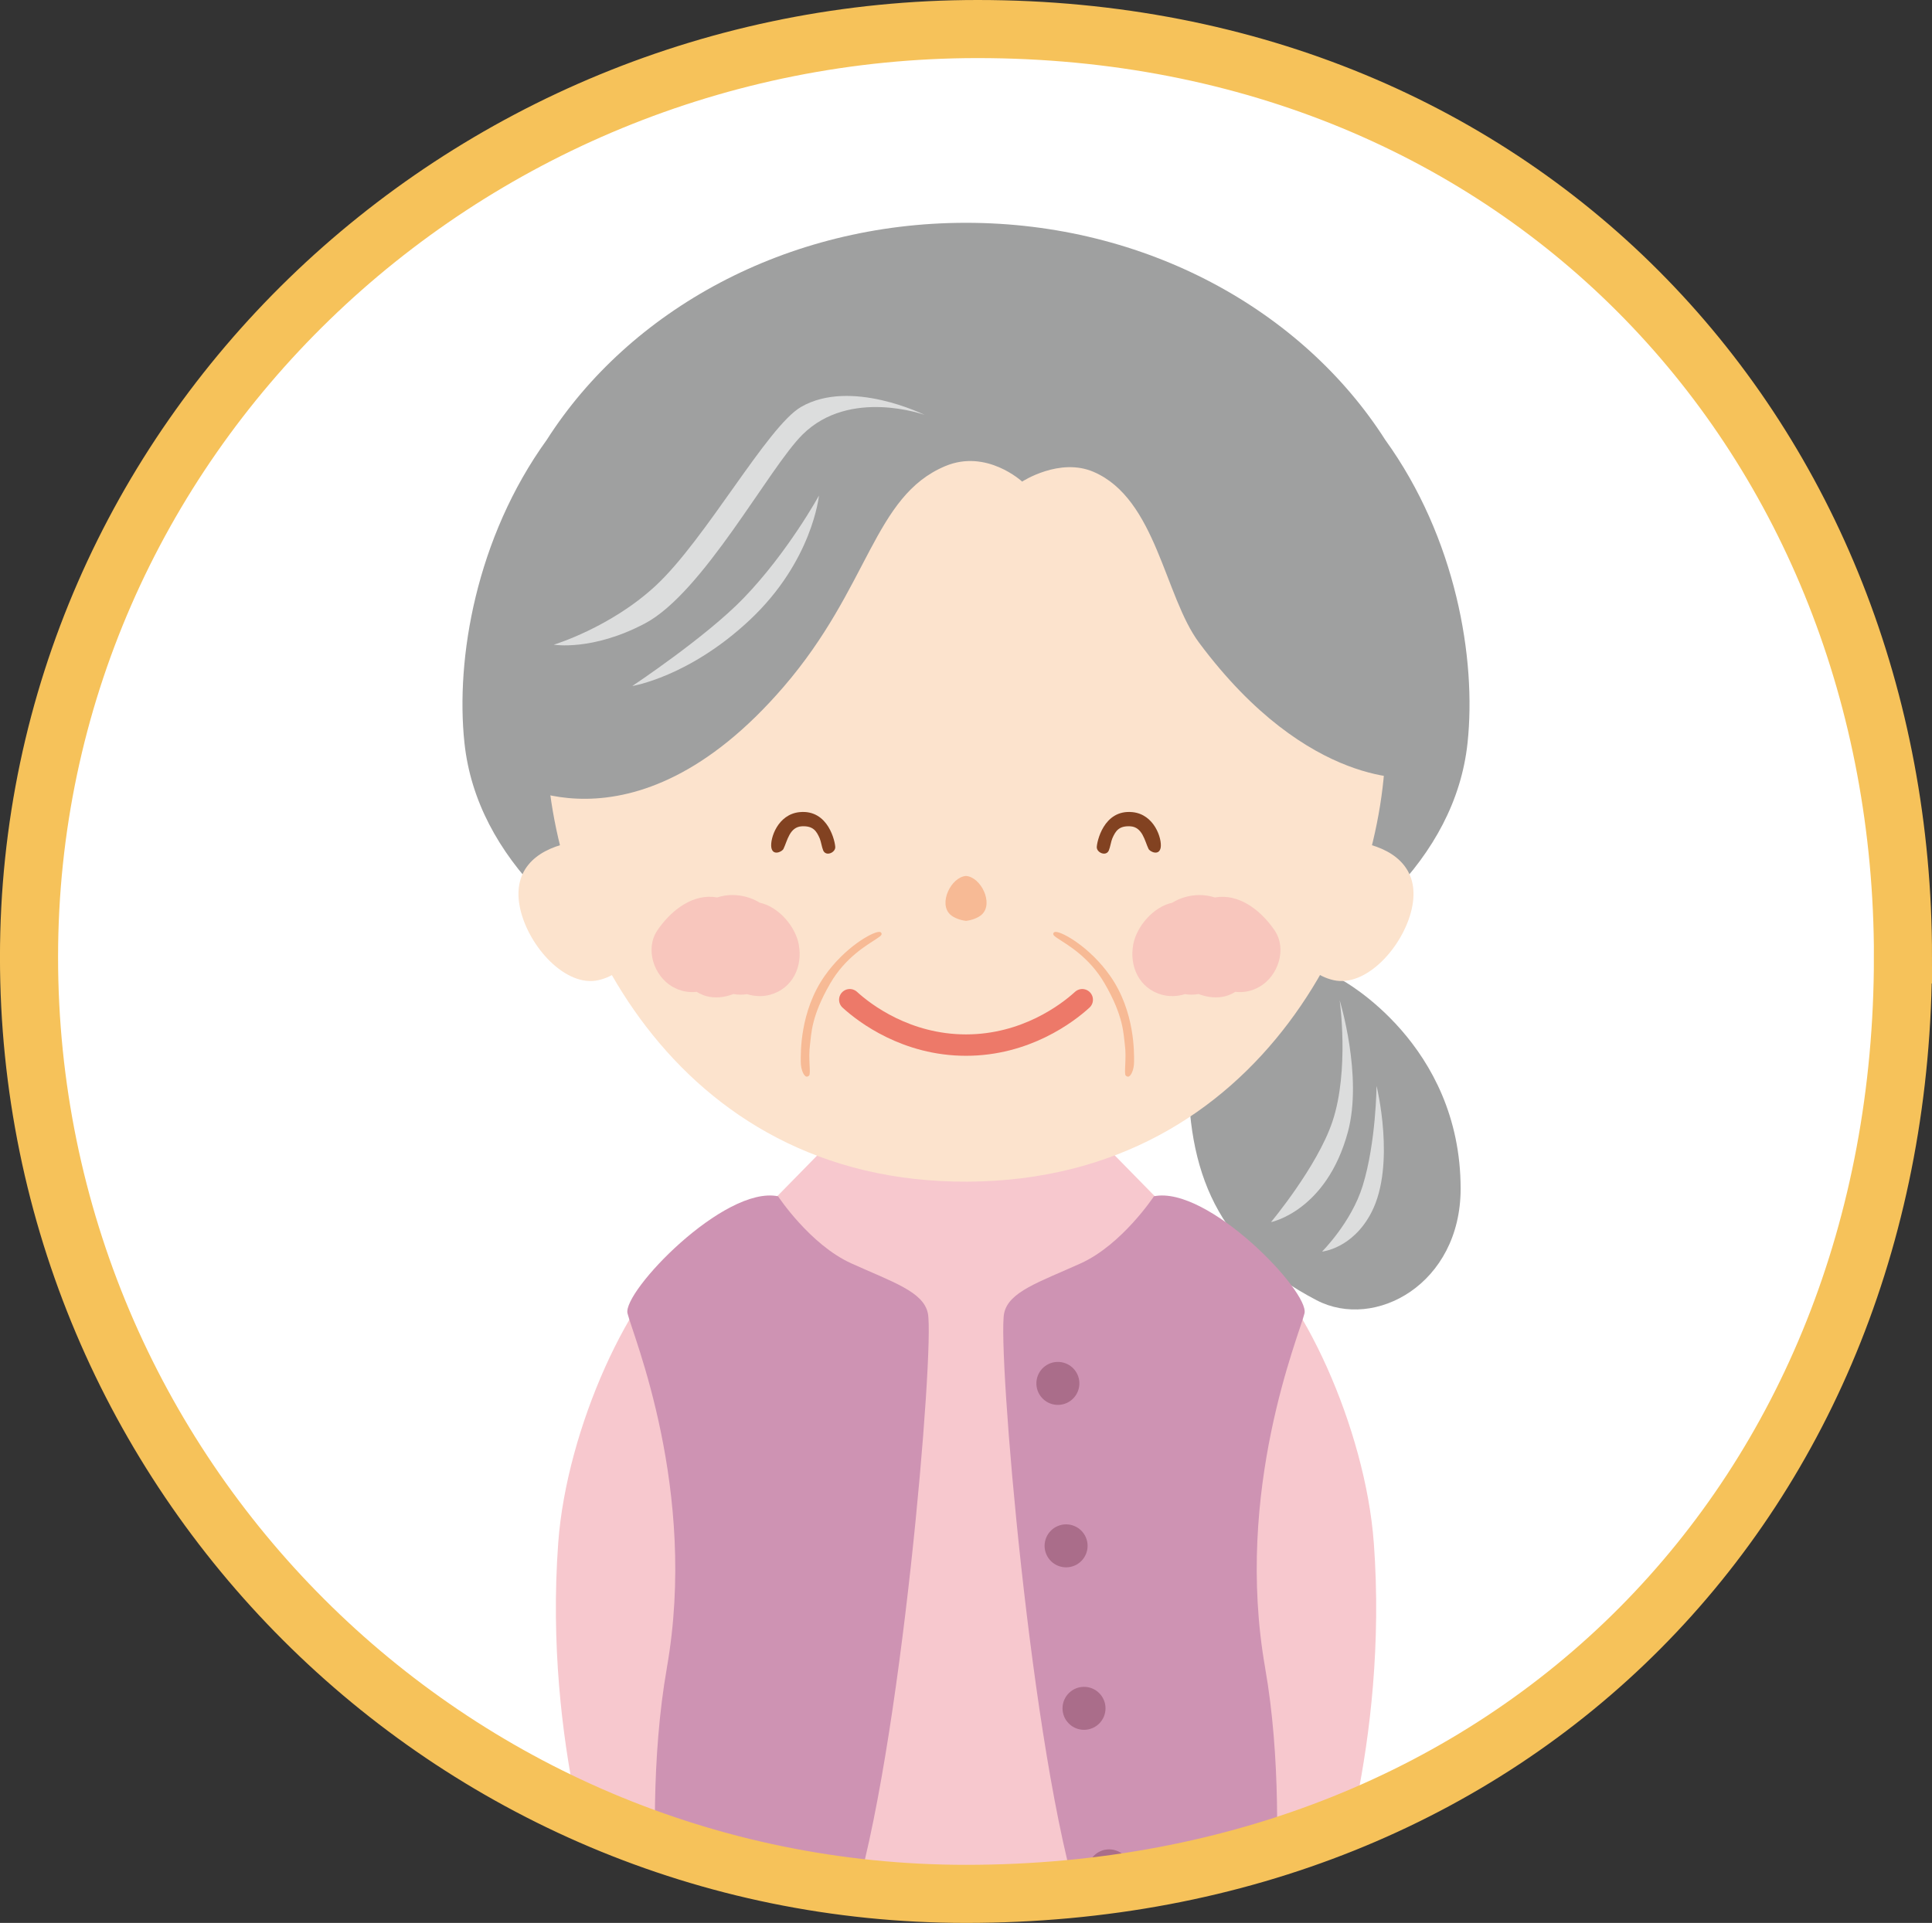
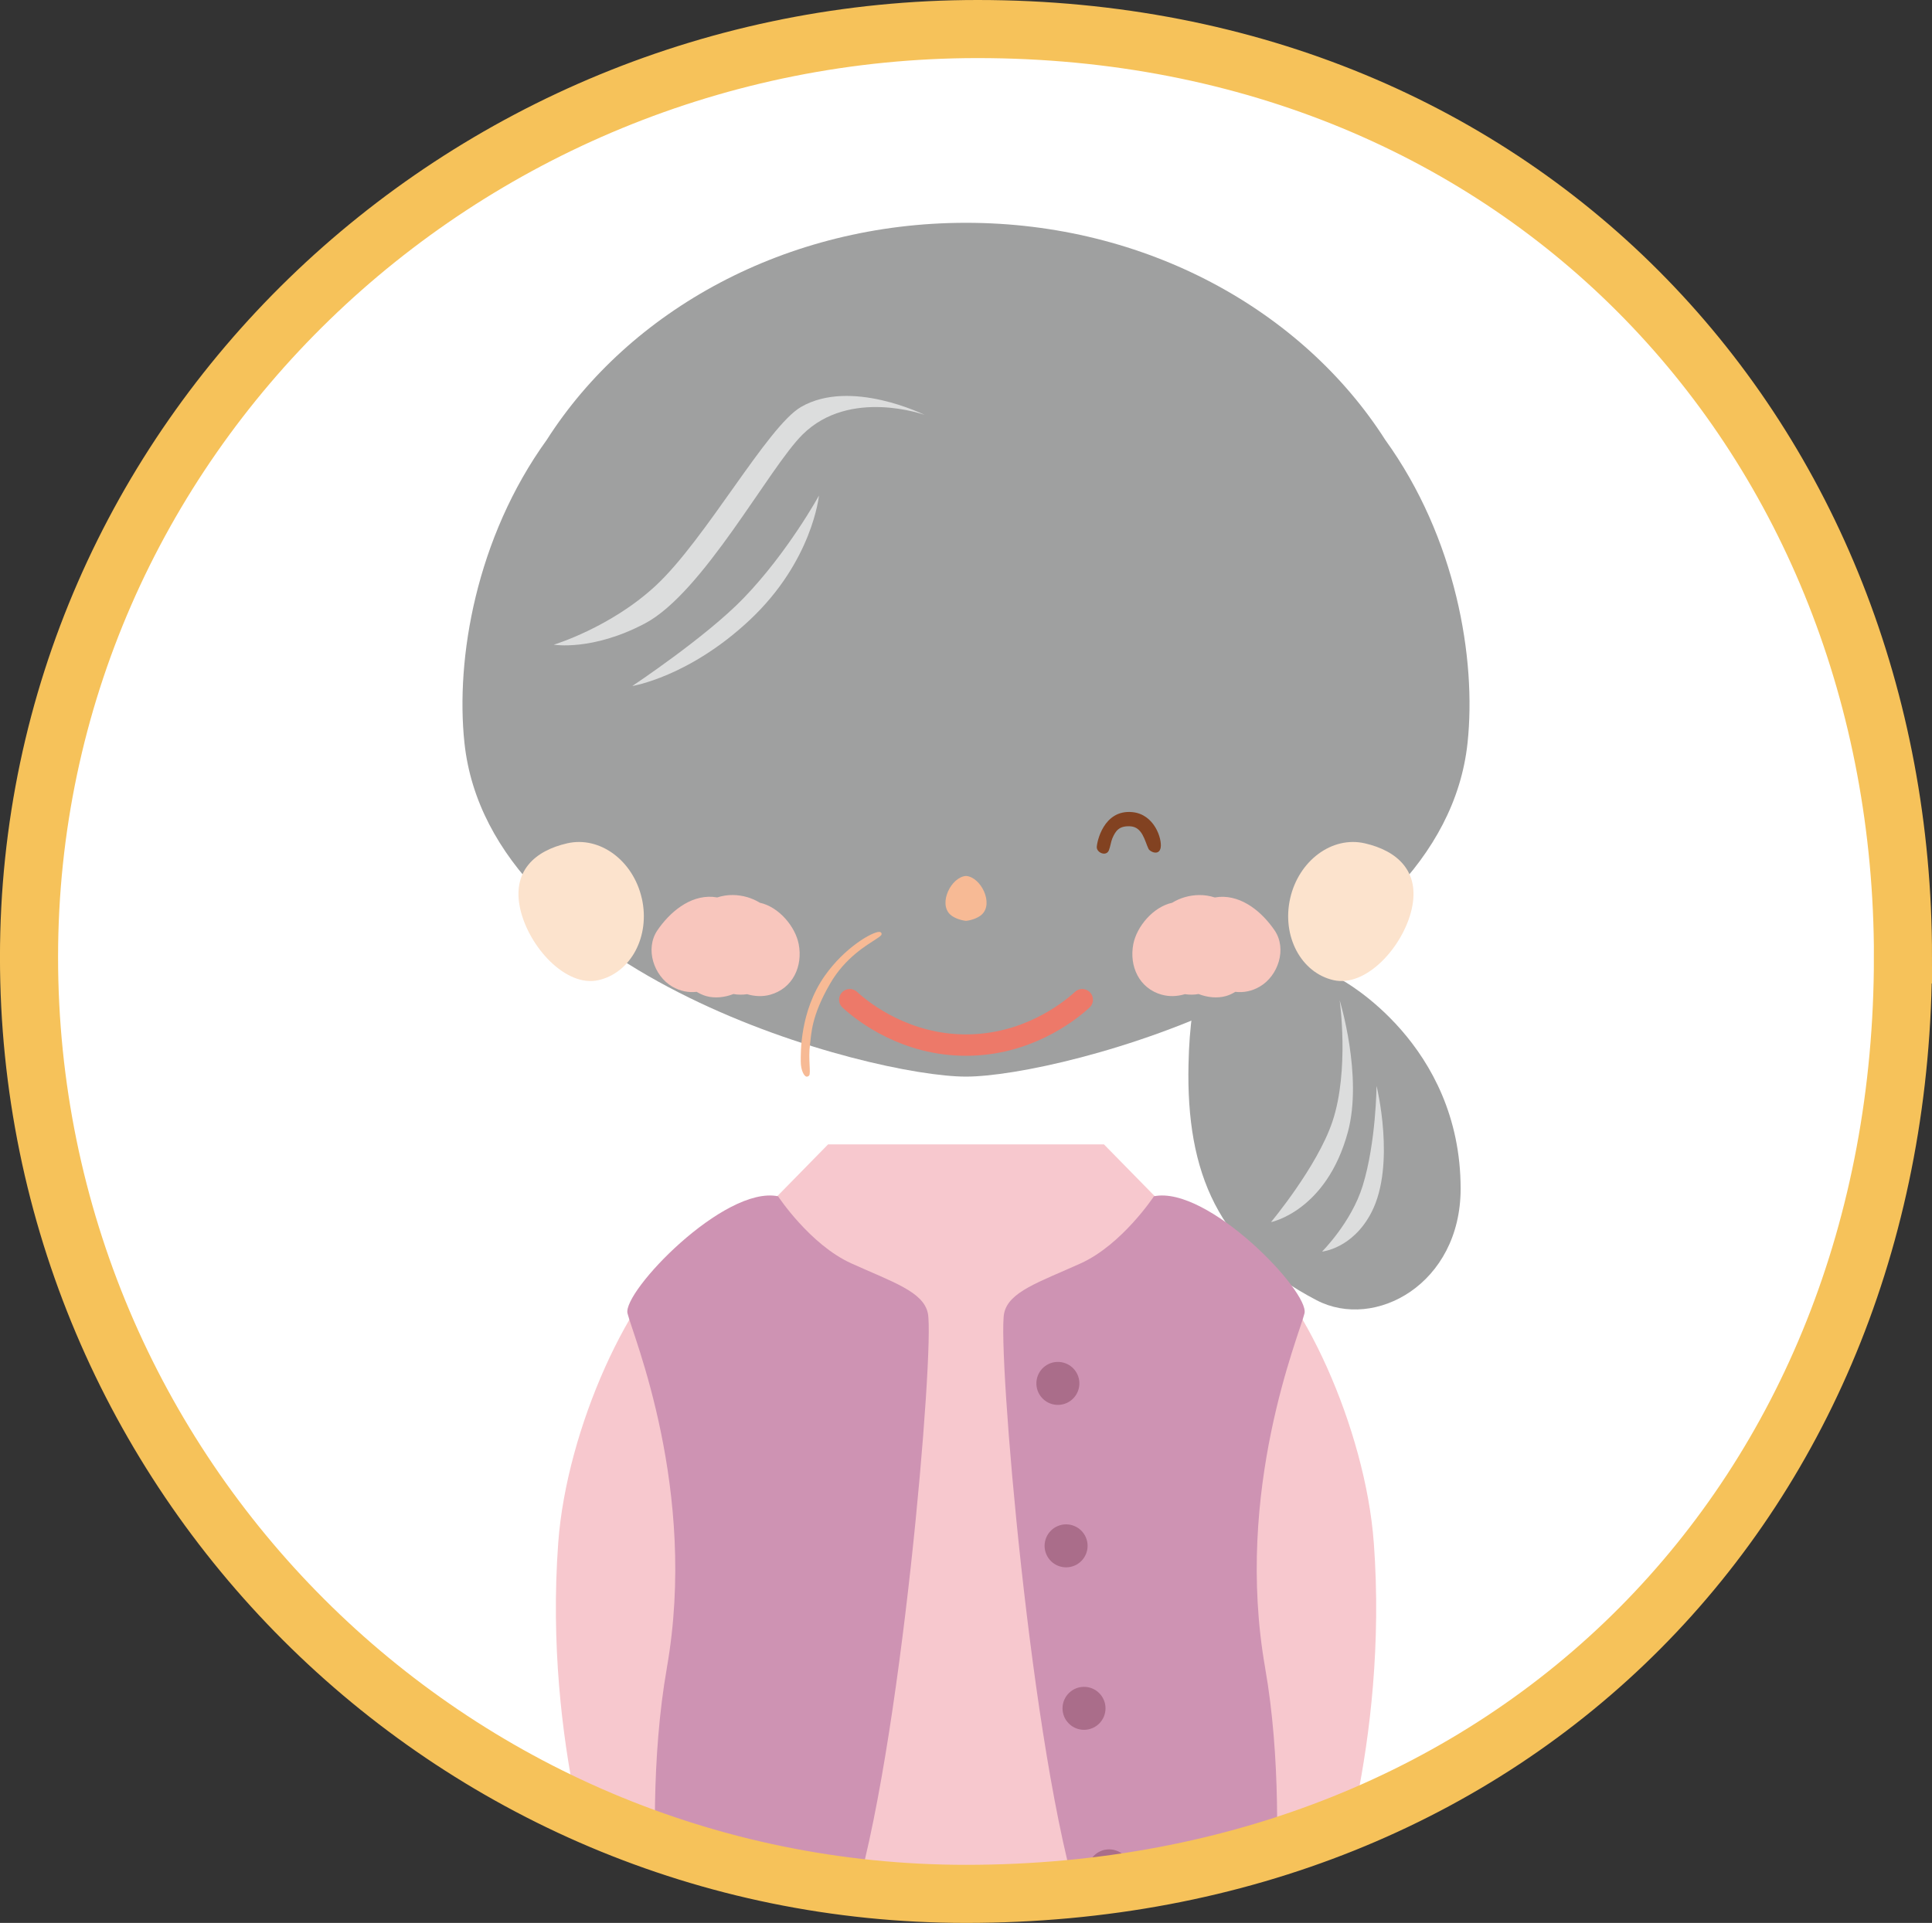
<svg xmlns="http://www.w3.org/2000/svg" id="_イヤー_2" viewBox="0 0 631.81 628.99">
  <rect x="0" y="0" width="631.81" height="628.99" fill="#333333" stroke="none" />
  <defs>
    <style>.cls-1,.cls-2{fill:#fff;}.cls-3{fill:#dcdddd;}.cls-4{fill:#f7ba95;}.cls-5{fill:#f7c8ce;}.cls-6{fill:#ce93b3;}.cls-7{fill:#824221;}.cls-8{clip-path:url(#clippath);}.cls-9{stroke:#ed7969;stroke-linecap:round;stroke-width:7px;}.cls-9,.cls-10{fill:none;}.cls-9,.cls-10,.cls-2{stroke-miterlimit:10;}.cls-11{fill:#aa6d8a;}.cls-12{fill:#fce3cd;}.cls-10,.cls-2{stroke:#f6c25a;stroke-width:19px;}.cls-13{fill:#9fa0a0;}.cls-14{fill:#f8c6bd;}</style>
    <clipPath id="clippath">
      <path class="cls-2" d="M622.31,313.09c0,176.74-127.16,306.41-306.41,306.41-169.22,0-306.41-137.18-306.41-306.41S150.44,9.5,319.67,9.5c179.25,0,302.65,134.36,302.65,303.59Z" />
    </clipPath>
  </defs>
  <g id="_イヤー_1-2">
    <g>
      <path class="cls-1" d="M622.31,313.09c0,176.74-127.16,306.41-306.41,306.41-169.22,0-306.41-137.18-306.41-306.41S150.44,9.5,319.67,9.5c179.25,0,302.65,134.36,302.65,303.59Z" />
      <g class="cls-8">
        <g>
          <g>
            <path class="cls-13" d="M438.76,320.53s38.9,20.83,38.9,68.31c0,31.16-28,46.42-47.08,36.49-32.19-16.75-42.7-41.63-41.91-77.15,.55-24.84,5.33-41.37,19.96-40.94,10.56,.32,22.39,7.72,30.13,13.28Z" />
            <path class="cls-3" d="M438.11,327.22s3.22,22.97-2.38,39.68c-4.93,14.71-20.08,32.86-20.08,32.86,0,0,18.1-3.57,25.12-29.41,4.97-18.3-2.66-43.13-2.66-43.13Z" />
            <path class="cls-3" d="M450.17,355.22s-.16,18.54-4.56,32.73c-3.7,11.94-13.27,21.46-13.27,21.46,0,0,10.05-.94,16.19-12.9,7.99-15.59,1.64-41.29,1.64-41.29Z" />
          </g>
          <g>
            <path class="cls-5" d="M449.26,504.61c-2.75-37.3-23.68-83.12-43.12-97.21-3.04-2.2-12.87-6.18-22.22-9.7l-22.9-23.36h-90.22l-22.9,23.36c-9.35,3.52-19.19,7.5-22.22,9.7-19.44,14.09-40.38,59.9-43.12,97.21-4.9,66.63,14.99,119.08,14.84,119.77h237.02c-.14-.69,19.75-53.13,14.85-119.77Z" />
            <g>
              <path class="cls-6" d="M413.75,545.72c5.06,28.66,4.25,62.05,2.85,78.66h-63.22c-16.24-50.22-27.24-183.69-25.01-194.76,1.43-7.1,11.5-10.23,25.04-16.36,13.54-6.13,23.96-21.95,23.96-21.95,17.63-3.57,50.92,31.26,49.23,38.3-1.69,7.05-23.13,57.85-12.84,116.11Z" />
              <path class="cls-6" d="M218.06,545.72c-5.06,28.66-4.25,62.05-2.85,78.66h63.22c16.24-50.22,27.24-183.69,25.01-194.76-1.43-7.1-11.5-10.23-25.04-16.36-13.54-6.13-23.96-21.95-23.96-21.95-17.63-3.57-50.92,31.26-49.23,38.3,1.69,7.05,23.13,57.85,12.84,116.11Z" />
            </g>
            <g>
              <circle class="cls-11" cx="345.94" cy="452.5" r="7.03" transform="translate(-156.13 721.49) rotate(-80.78)" />
              <circle class="cls-11" cx="348.64" cy="505.66" r="7.03" transform="translate(-166.97 171.91) rotate(-22.5)" />
              <path class="cls-11" d="M361.53,558.81c0,3.89-3.15,7.03-7.03,7.03s-7.03-3.15-7.03-7.03,3.15-7.03,7.03-7.03,7.03,3.15,7.03,7.03Z" />
              <path class="cls-11" d="M369.74,611.97c0,3.88-3.15,7.03-7.03,7.03s-7.03-3.15-7.03-7.03,3.15-7.03,7.03-7.03,7.03,3.15,7.03,7.03Z" />
            </g>
          </g>
          <g>
            <path class="cls-13" d="M453,143.87c-27.04-42.37-78.28-70.99-137.1-70.99-58.81,0-110.06,28.62-137.09,70.99-23.18,32.12-29.84,71.66-26.93,99.08,8.13,76.66,132.93,109.22,164.02,109.22,31.09,0,155.89-32.56,164.03-109.22,2.91-27.41-3.75-66.96-26.93-99.08Z" />
-             <path class="cls-12" d="M315.3,141.22c-75.76,.48-136.91,46.06-136.57,101.81,.33,55.75,40.76,144.11,137.87,143.5,97.1-.62,136.83-89.5,136.51-145.24-.34-55.75-62.03-100.54-137.8-100.06Z" />
            <g>
              <path class="cls-14" d="M261.2,308.86c-1.09-5.75-6.48-12.21-12.71-13.57-2.6-1.6-5.64-2.47-8.76-2.52-1.85-.03-3.57,.27-5.19,.79-.49-.07-.98-.15-1.48-.19-7.56-.52-14.1,5.11-18.07,10.94-4.13,6.07-1.17,14.89,4.83,18.4,2.61,1.53,5.37,2.03,8.01,1.73,1,.59,2.05,1.09,3.14,1.4,2.74,.76,5.99,.46,8.88-.69,1.43,.27,2.94,.28,4.47,.06,2.46,.73,5.1,.85,7.5,.19,7.48-2.06,10.76-9.35,9.38-16.54Z" />
              <path class="cls-14" d="M380,325.39c2.39,.67,5.03,.55,7.49-.19,1.52,.23,3.04,.22,4.47-.05,2.9,1.15,6.14,1.44,8.88,.69,1.1-.3,2.15-.8,3.14-1.4,2.65,.31,5.4-.19,8.02-1.73,5.99-3.5,8.95-12.32,4.82-18.39-3.97-5.83-10.5-11.45-18.07-10.94-.5,.04-1,.11-1.48,.19-1.62-.52-3.34-.82-5.19-.79-3.12,.05-6.16,.92-8.76,2.52-6.24,1.36-11.61,7.82-12.71,13.57-1.37,7.19,1.91,14.48,9.39,16.53Z" />
            </g>
            <g>
              <path class="cls-4" d="M288.17,305.1c-.14-.19-.37-.27-.68-.27-2.24,0-11.24,5.05-17.8,14.4-8.18,11.67-7.83,25.39-7.82,28.02,0,2.86,1.12,4.93,1.95,4.93,.2,0,.5-.06,.78-.36,.65-.69-.34-5.58,.3-10.19,.46-3.33,.3-9.07,6.6-19.93,4.94-8.54,12.1-12.6,14.93-14.47,1.26-.84,1.79-1.18,1.87-1.64,.03-.17-.01-.34-.12-.48Z" />
-               <path class="cls-4" d="M344.57,305.1c.14-.19,.37-.27,.68-.27,2.24,0,11.24,5.05,17.8,14.4,8.18,11.67,7.82,25.39,7.82,28.02,0,2.86-1.12,4.93-1.95,4.93-.2,0-.5-.06-.78-.36-.65-.69,.34-5.58-.3-10.19-.46-3.33-.3-9.07-6.6-19.93-4.94-8.54-12.1-12.6-14.93-14.47-1.27-.84-1.79-1.18-1.87-1.64-.03-.17,.01-.34,.12-.48Z" />
            </g>
            <path class="cls-12" d="M209.89,293.85c2.81,12.37-3.54,24.35-14.19,26.77-10.65,2.42-22.75-10.88-25.56-23.25-2.81-12.37,4.73-19.1,15.37-21.52,10.65-2.43,21.56,5.63,24.37,18Z" />
            <path class="cls-12" d="M421.92,293.85c-2.8,12.37,3.54,24.35,14.19,26.77,10.64,2.42,22.74-10.88,25.55-23.25,2.81-12.37-4.73-19.1-15.37-21.52-10.65-2.43-21.56,5.63-24.37,18Z" />
            <path class="cls-13" d="M334.26,157.53s-11.57-10.76-25.14-5.06c-23.46,9.85-24.69,39.46-52.84,72.17-49.94,58.04-91.51,29.77-91.51,29.77,0,0,1.8-67.75,37.99-98.14,99.39-83.47,207.7-39.47,243.12,13.93,20.43,30.81,16.38,84.21,16.38,84.21,0,0-34.11,4.21-70.14-44.19-11.31-15.19-13.98-46.99-34.45-55.85-11.17-4.84-23.4,3.16-23.4,3.16Z" />
            <path class="cls-3" d="M302.4,135.73s-24.47-8.93-39.95,6.42c-11.06,10.97-32.43,51.71-51.58,61.81-17.24,9.09-29.77,6.92-29.77,6.92,0,0,18.47-5.55,33.25-19.22,16.44-15.19,36.6-52.18,47.62-58.55,16.28-9.41,40.42,2.62,40.42,2.62Z" />
            <path class="cls-3" d="M267.81,162.13s-2.06,21.36-22.61,40.66c-19.86,18.65-38.43,21.61-38.43,21.61,0,0,24.03-15.95,36.35-28.69,14.56-15.06,24.69-33.59,24.69-33.59Z" />
            <g>
              <path class="cls-4" d="M315.91,286.53c-4.87,.35-9.1,8.97-5.17,12.62,1.03,.95,3.01,1.83,5.17,2.07,2.15-.23,4.14-1.12,5.17-2.07,3.94-3.65-.29-12.27-5.17-12.62Z" />
              <g>
                <path class="cls-7" d="M379.58,277.2c.45-2.87-2.07-10.86-9.29-11.55-9.48-.9-11.62,9.93-11.62,11.5,0,1.75,3.05,3.12,3.95,1.02,.45-1.06,.72-2.96,1.13-3.91,1.04-2.39,2.13-4.16,5.84-3.97,4.04,.2,4.75,4.78,6,7.38,.47,.97,3.53,2.4,3.99-.47Z" />
-                 <path class="cls-7" d="M252.24,277.2c-.45-2.87,2.06-10.86,9.29-11.55,9.48-.9,11.62,9.93,11.62,11.5,0,1.75-3.05,3.12-3.95,1.02-.45-1.06-.72-2.96-1.13-3.91-1.04-2.39-2.13-4.16-5.84-3.97-4.04,.2-4.75,4.78-6.01,7.38-.47,.97-3.53,2.4-3.98-.47Z" />
              </g>
              <path class="cls-9" d="M353.92,327.02c-4.9,4.49-18.57,14.84-38.01,14.84s-33.1-10.34-38.01-14.84" />
            </g>
          </g>
        </g>
      </g>
      <path class="cls-10" d="M622.31,313.09c0,176.74-127.16,306.41-306.41,306.41-169.22,0-306.41-137.18-306.41-306.41S150.44,9.5,319.67,9.5c179.25,0,302.65,134.36,302.65,303.59Z" />
    </g>
  </g>
</svg>